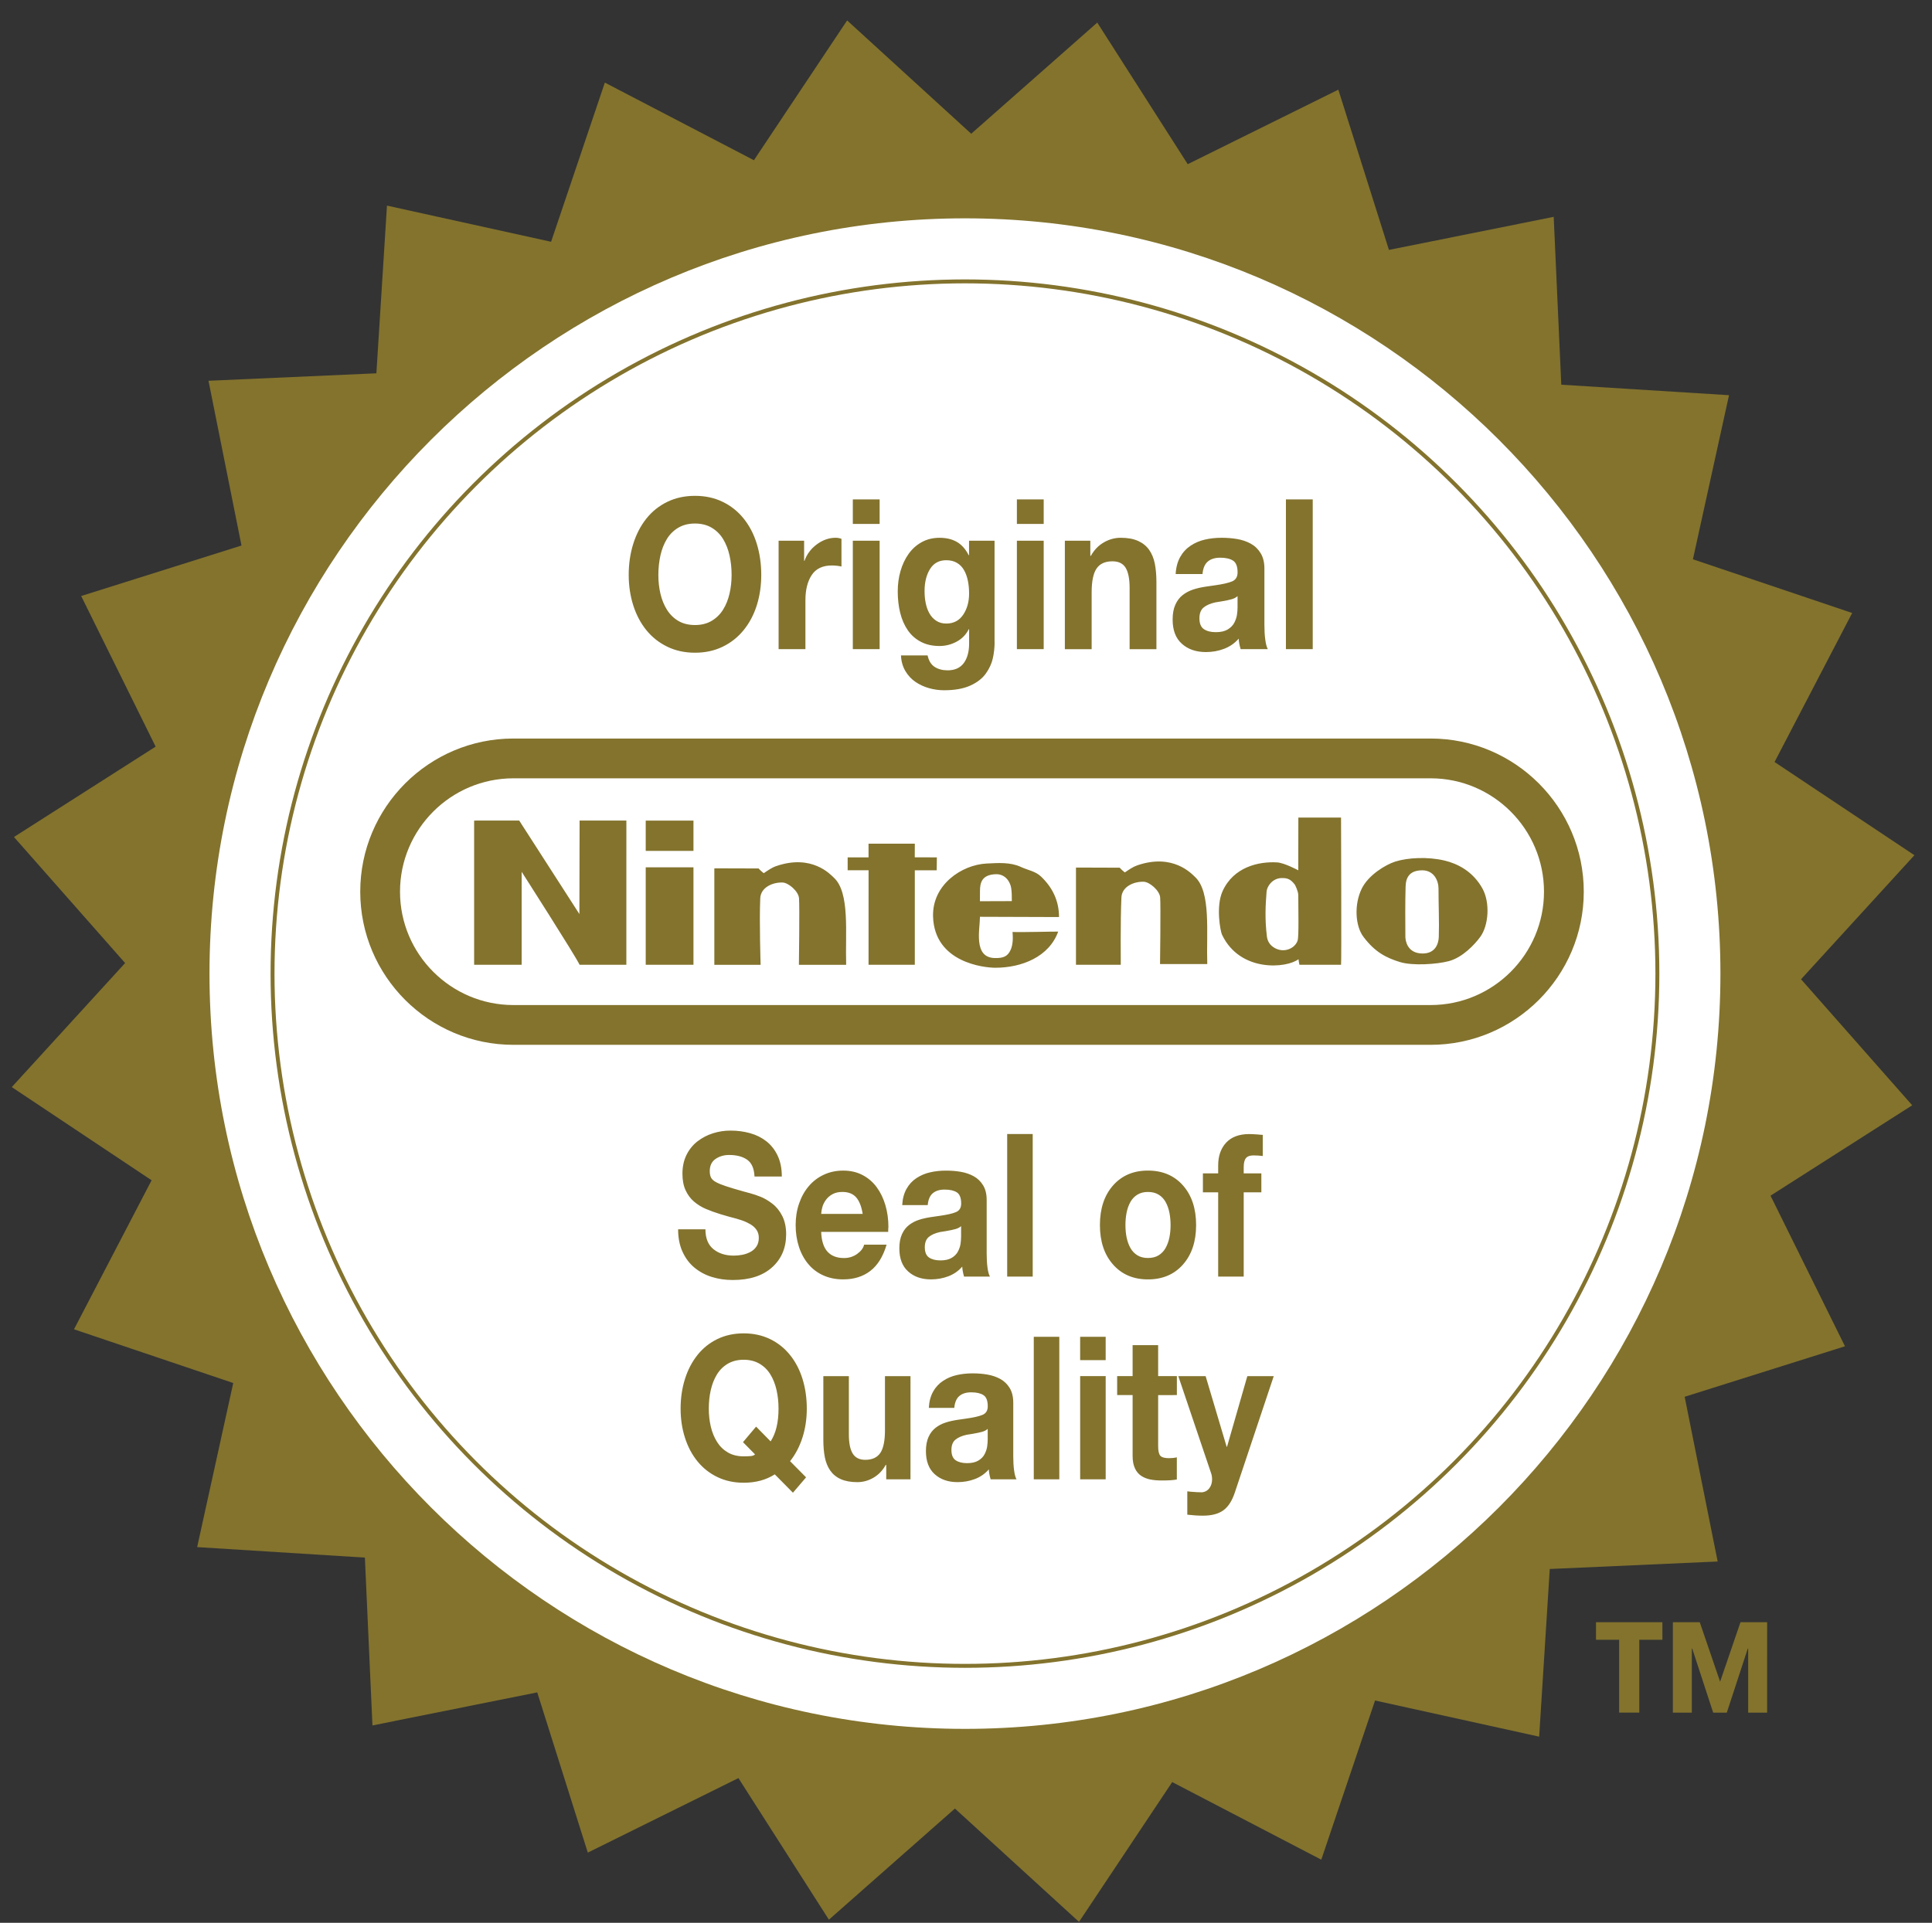
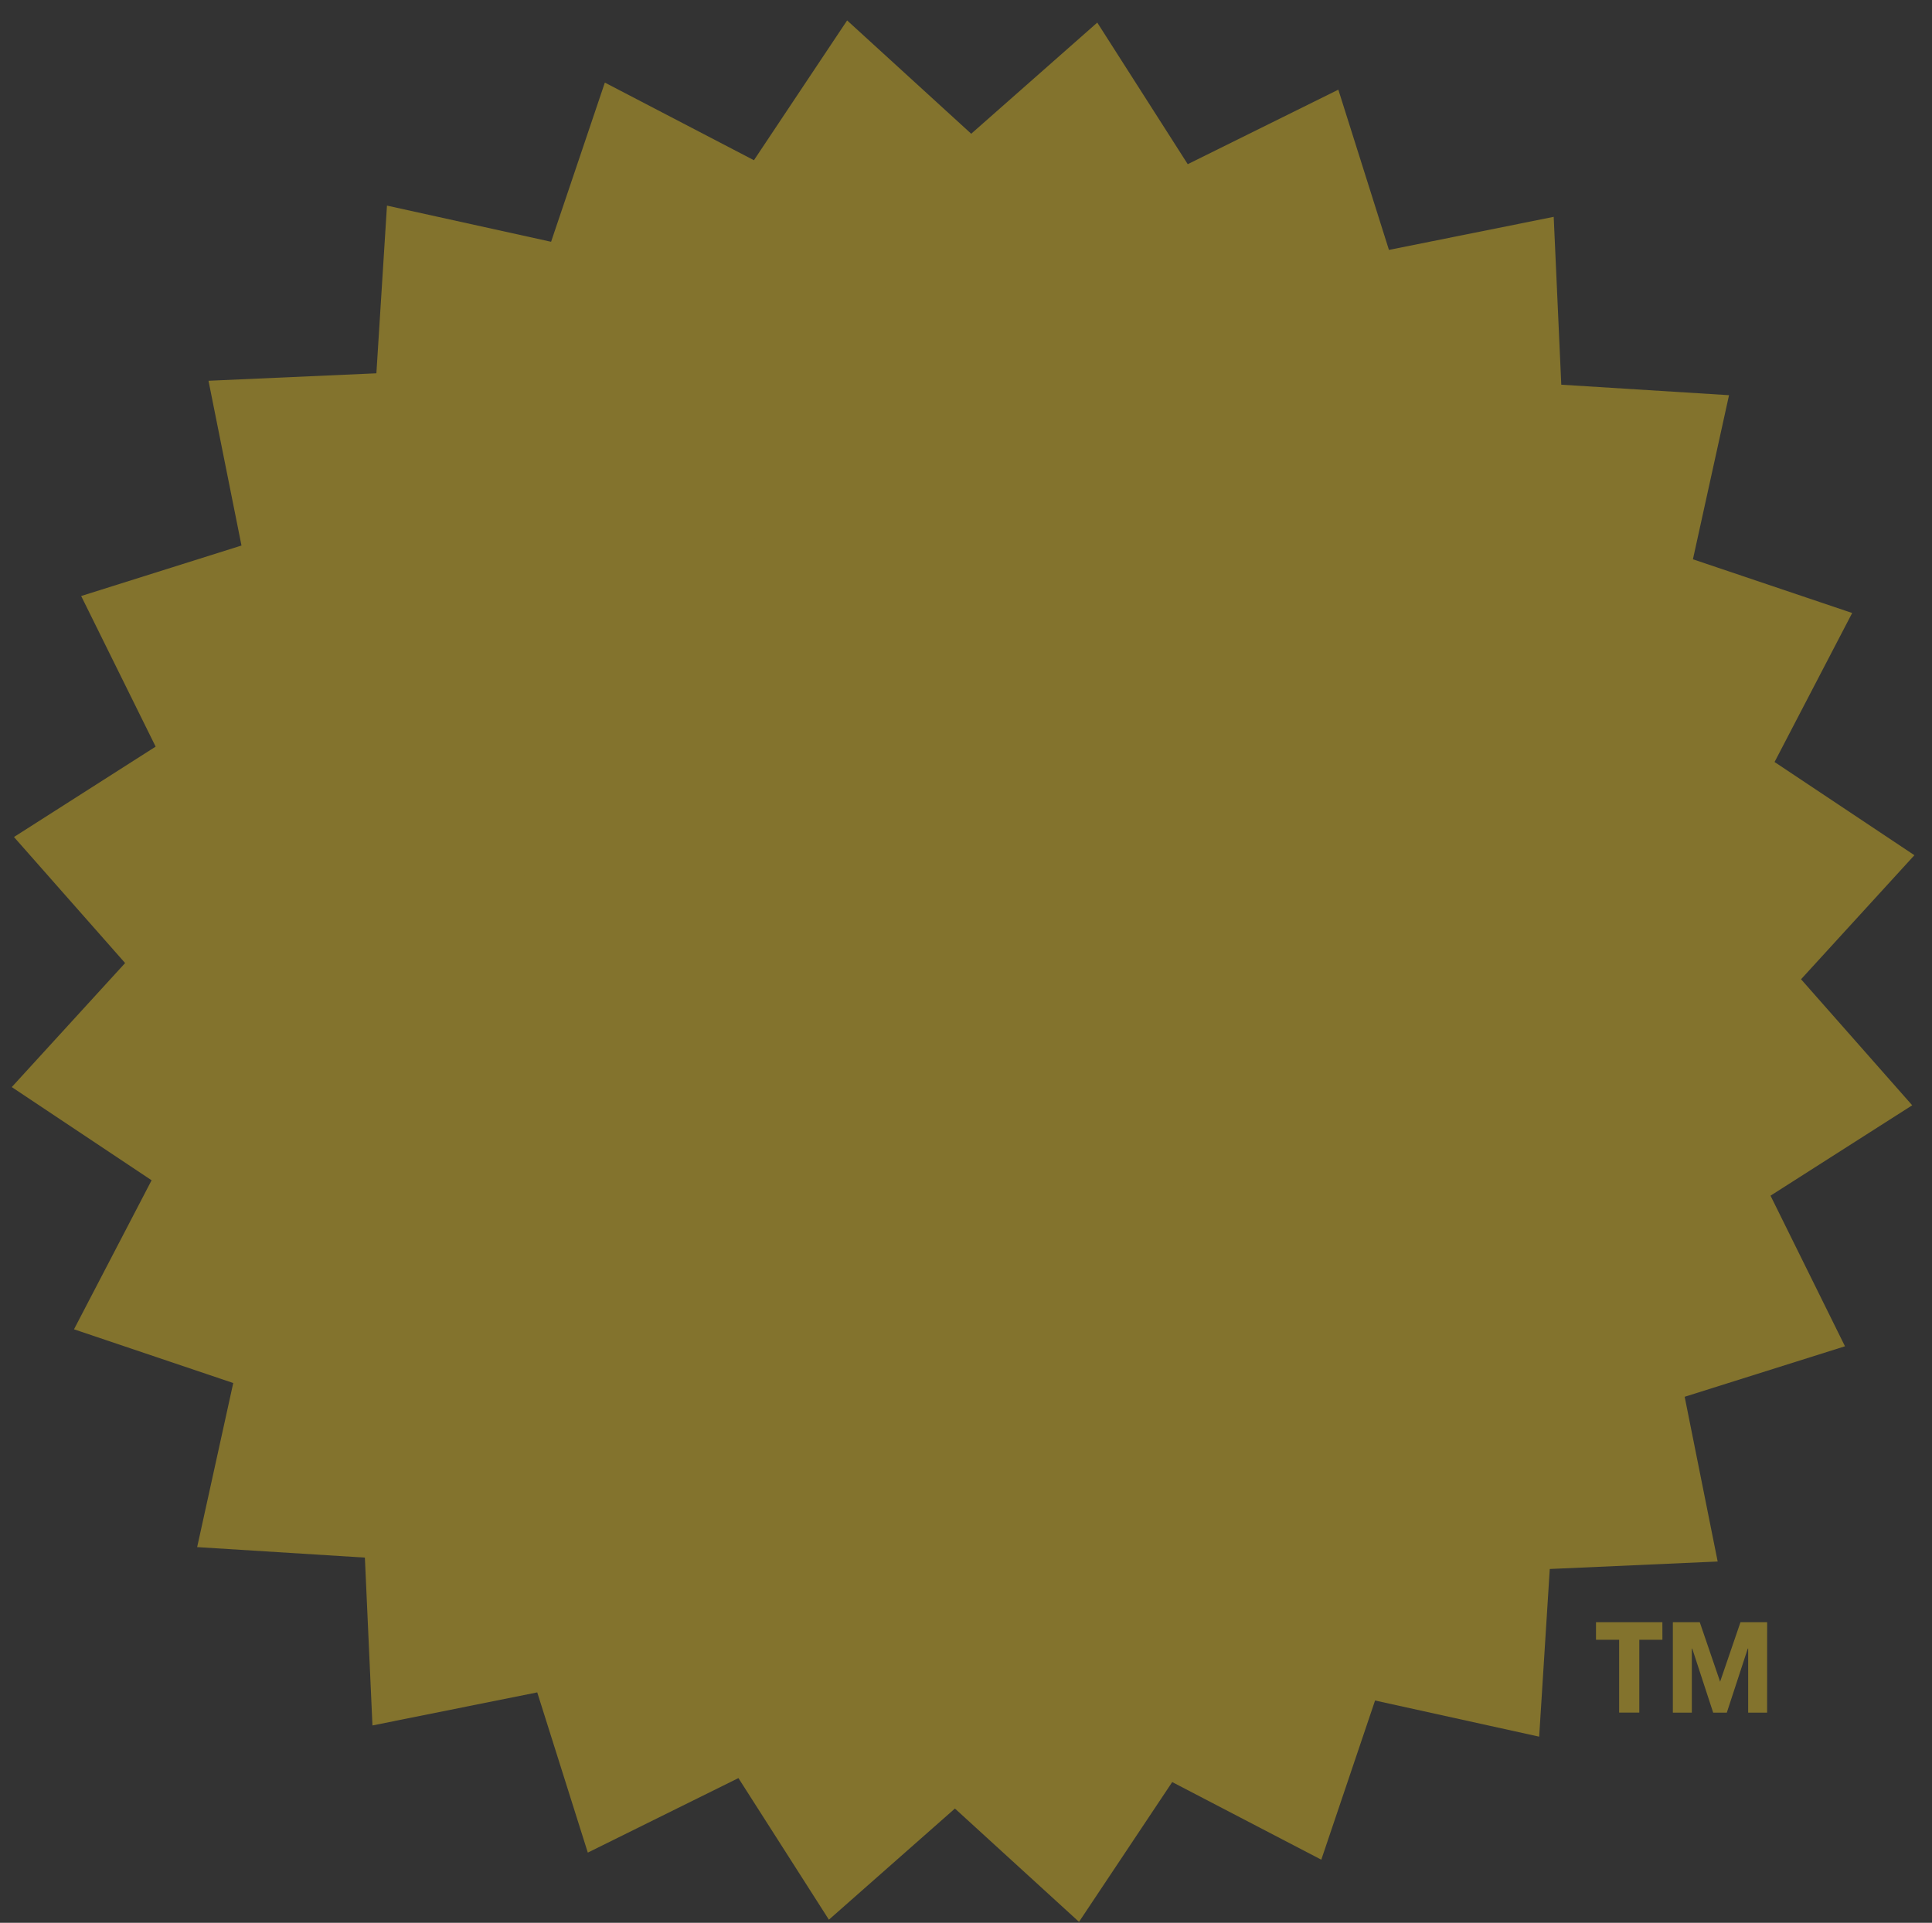
<svg xmlns="http://www.w3.org/2000/svg" version="1.1" id="Layer_1" x="0px" y="0px" width="147.667px" height="147px" viewBox="0 0 147.667 147" enable-background="new 0 0 147.667 147" xml:space="preserve">
  <rect x="0" y="0" width="147.667" height="147" fill="#333333" stroke="none" />
  <defs id="defs93" />
  <path id="polygon4" style="fill:#83732d;fill-opacity:1" d="m 146.154,84.502 -10.829,6.91 5.691,11.514 -12.253,3.86 2.522,12.595 -12.833,0.571 -0.81,12.819 -12.543,-2.764 -4.11,12.169 -11.394,-5.934 -7.124,10.688 -9.484,-8.664 -9.633,8.498 -6.915,-10.826 -11.512,5.697 -3.865,-12.25 -12.595,2.528 -0.579,-12.832 -12.82,-0.802 2.759,-12.545 L 5.656,101.628 11.587,90.234 0.9,83.109 9.563,73.627 1.067,63.991 11.896,57.081 6.204,45.566 18.457,41.707 15.936,29.111 28.768,28.54 l 0.809,-12.821 12.544,2.765 4.109,-12.17 11.394,5.935 7.124,-10.687 9.484,8.663 9.635,-8.498 6.914,10.825 11.511,-5.697 3.868,12.251 12.593,-2.528 0.579,12.833 12.821,0.802 -2.759,12.545 12.172,4.106 -5.933,11.394 10.689,7.125 -8.664,9.483 z" />
-   <path fill="#FFFFFF" d="M73.754,132.176c-31.839,0-57.742-25.902-57.742-57.742s25.903-57.742,57.742-57.742  s57.742,25.903,57.742,57.742C131.496,106.273,105.593,132.176,73.754,132.176L73.754,132.176z" id="path8" style="fill:#ffffff" />
  <circle fill="none" stroke="#83732D" stroke-width="0.3" cx="73.754" cy="74.435" r="52.923" id="circle10" />
  <g id="g88">
    <g id="g86">
      <path id="path84" d="m 127.062,125.363 h -1.767 v 5.57 h -1.541 v -5.57 h -1.769 v -1.342 h 5.074 l 0.003,1.342 z m 8.003,5.571 h -1.448 v -4.898 h -0.03 l -1.603,4.898 h -1.042 l -1.601,-4.898 h -0.03 v 4.898 h -1.45 v -6.912 h 2.056 l 1.555,4.547 1.556,-4.547 h 2.039 l -0.002,6.912 z M 94.386,114.09 c -0.21,0.641 -0.503,1.1 -0.879,1.374 -0.375,0.275 -0.898,0.412 -1.566,0.412 -0.355,0 -0.756,-0.024 -1.193,-0.076 v -1.786 c 0.083,0.01 0.165,0.021 0.247,0.03 0.355,0.031 0.653,0.046 0.893,0.046 0.238,-0.031 0.423,-0.14 0.556,-0.328 0.135,-0.188 0.199,-0.41 0.199,-0.664 0,-0.173 -0.026,-0.336 -0.082,-0.488 l -2.5,-7.401 h 2.088 l 1.607,5.401 h 0.028 l 1.552,-5.401 h 2.019 z m -5.866,-8.883 h 1.431 v 1.45 H 88.52 v 3.907 c 0,0.367 0.057,0.609 0.165,0.731 0.11,0.122 0.33,0.185 0.659,0.185 0.22,0 0.421,-0.021 0.604,-0.063 v 1.693 c -0.272,0.052 -0.653,0.076 -1.14,0.076 -0.33,0 -0.625,-0.024 -0.886,-0.076 -0.261,-0.051 -0.495,-0.146 -0.701,-0.281 -0.206,-0.139 -0.367,-0.331 -0.479,-0.58 -0.115,-0.249 -0.174,-0.563 -0.174,-0.938 v -4.655 h -1.181 v -1.45 h 1.181 v -2.366 h 1.951 z m -4.011,-1.221 H 82.558 V 102.2 h 1.951 z m -1.95,1.221 h 1.951 v 7.891 H 82.559 Z M 79.014,102.2 h 1.951 v 10.897 h -1.951 z m -8.022,5.434 c 0.026,-0.487 0.138,-0.903 0.328,-1.243 0.192,-0.342 0.446,-0.615 0.764,-0.824 0.314,-0.209 0.664,-0.355 1.044,-0.441 0.38,-0.086 0.781,-0.13 1.202,-0.13 0.394,0 0.771,0.028 1.133,0.091 0.362,0.063 0.689,0.173 0.989,0.336 0.297,0.163 0.538,0.396 0.721,0.694 0.183,0.3 0.272,0.674 0.272,1.12 v 4.106 c 0,0.397 0.021,0.75 0.063,1.063 0.041,0.311 0.103,0.541 0.186,0.692 h -1.978 c -0.083,-0.285 -0.128,-0.539 -0.138,-0.763 -0.293,0.336 -0.648,0.583 -1.064,0.74 -0.417,0.157 -0.858,0.237 -1.326,0.237 -0.714,0 -1.296,-0.201 -1.745,-0.604 -0.447,-0.401 -0.673,-0.99 -0.673,-1.765 0,-0.426 0.066,-0.786 0.199,-1.082 0.133,-0.295 0.313,-0.528 0.536,-0.701 0.225,-0.174 0.474,-0.307 0.749,-0.396 0.272,-0.092 0.586,-0.162 0.934,-0.215 0.185,-0.029 0.396,-0.061 0.632,-0.091 0.588,-0.082 1.014,-0.178 1.278,-0.29 0.266,-0.111 0.398,-0.331 0.398,-0.654 0,-0.429 -0.11,-0.714 -0.33,-0.855 -0.222,-0.143 -0.531,-0.213 -0.936,-0.213 -0.385,0 -0.687,0.094 -0.905,0.281 -0.222,0.188 -0.35,0.49 -0.387,0.907 z m 4.506,1.602 c -0.11,0.102 -0.254,0.178 -0.435,0.229 -0.179,0.051 -0.419,0.102 -0.721,0.153 -0.192,0.03 -0.348,0.056 -0.467,0.075 -0.367,0.082 -0.65,0.207 -0.854,0.375 -0.199,0.168 -0.302,0.43 -0.302,0.785 0,0.377 0.108,0.64 0.323,0.787 0.215,0.146 0.506,0.221 0.873,0.221 0.355,0 0.646,-0.066 0.865,-0.198 0.219,-0.132 0.38,-0.298 0.479,-0.496 0.102,-0.199 0.165,-0.392 0.192,-0.58 0.025,-0.188 0.041,-0.369 0.041,-0.542 v -0.809 z m -5.908,3.862 h -1.854 v -1.099 h -0.041 c -0.236,0.428 -0.552,0.753 -0.939,0.978 -0.392,0.225 -0.799,0.336 -1.229,0.336 -0.504,0 -0.925,-0.078 -1.264,-0.229 -0.339,-0.152 -0.606,-0.372 -0.804,-0.656 -0.198,-0.283 -0.334,-0.619 -0.412,-1.008 -0.078,-0.386 -0.117,-0.839 -0.117,-1.357 v -4.854 h 1.951 v 4.457 c 0,0.662 0.099,1.149 0.295,1.465 0.197,0.315 0.515,0.476 0.955,0.476 0.531,0 0.916,-0.178 1.154,-0.527 0.236,-0.352 0.355,-0.928 0.355,-1.732 v -4.136 h 1.951 z m -8.984,1.023 -1.388,-1.404 c -0.668,0.428 -1.461,0.641 -2.376,0.641 -0.742,0 -1.413,-0.145 -2.012,-0.435 -0.602,-0.29 -1.108,-0.692 -1.525,-1.206 -0.417,-0.514 -0.735,-1.117 -0.955,-1.809 -0.22,-0.692 -0.33,-1.43 -0.33,-2.213 0,-0.805 0.11,-1.557 0.33,-2.26 0.22,-0.701 0.538,-1.314 0.955,-1.838 0.417,-0.524 0.925,-0.933 1.525,-1.223 0.6,-0.29 1.271,-0.436 2.012,-0.436 0.741,0 1.413,0.146 2.013,0.436 0.602,0.29 1.11,0.697 1.532,1.223 0.421,0.522 0.739,1.137 0.955,1.838 0.216,0.703 0.323,1.457 0.323,2.26 0,0.783 -0.11,1.519 -0.33,2.205 -0.22,0.688 -0.536,1.291 -0.948,1.81 l 1.223,1.235 z m -2.816,-5.053 1.111,1.13 c 0.403,-0.621 0.604,-1.455 0.604,-2.503 0,-0.5 -0.05,-0.973 -0.151,-1.42 -0.101,-0.447 -0.257,-0.844 -0.467,-1.19 -0.211,-0.346 -0.488,-0.62 -0.831,-0.824 -0.343,-0.202 -0.749,-0.305 -1.216,-0.305 -0.467,0 -0.872,0.103 -1.216,0.305 -0.343,0.204 -0.621,0.479 -0.831,0.824 -0.21,0.347 -0.366,0.743 -0.467,1.19 -0.103,0.449 -0.151,0.922 -0.151,1.42 0,0.479 0.05,0.934 0.151,1.365 0.101,0.434 0.258,0.821 0.474,1.168 0.215,0.346 0.492,0.616 0.831,0.815 0.339,0.198 0.742,0.297 1.209,0.297 0.229,0 0.415,-0.008 0.557,-0.022 0.144,-0.014 0.245,-0.059 0.311,-0.129 l -0.92,-0.933 z M 93.108,91.157 h -1.167 v -1.45 h 1.167 v -0.611 c 0,-0.722 0.204,-1.302 0.611,-1.74 0.408,-0.437 0.996,-0.654 1.766,-0.654 0.146,0 0.357,0.01 0.634,0.029 0.183,0.021 0.314,0.03 0.396,0.03 v 1.618 c -0.229,-0.031 -0.467,-0.046 -0.714,-0.046 -0.266,0 -0.456,0.069 -0.57,0.206 -0.113,0.137 -0.172,0.369 -0.172,0.693 v 0.475 h 1.349 v 1.45 h -1.349 v 6.44 H 93.108 Z M 85.072,90.63 c 0.67,-0.758 1.559,-1.137 2.665,-1.137 1.117,0 2.012,0.379 2.681,1.137 0.669,0.759 1.003,1.769 1.003,3.03 0,1.251 -0.334,2.257 -1.003,3.015 -0.668,0.759 -1.563,1.138 -2.681,1.138 -1.106,0 -1.995,-0.379 -2.665,-1.138 -0.668,-0.758 -1.003,-1.763 -1.003,-3.015 0,-1.262 0.335,-2.271 1.003,-3.03 z m 1.037,3.975 c 0.062,0.295 0.156,0.563 0.289,0.802 0.132,0.239 0.313,0.427 0.536,0.565 0.226,0.137 0.492,0.204 0.804,0.204 0.32,0 0.595,-0.067 0.817,-0.204 0.224,-0.14 0.403,-0.326 0.536,-0.565 0.133,-0.239 0.229,-0.507 0.289,-0.802 0.06,-0.295 0.089,-0.609 0.089,-0.945 0,-0.336 -0.03,-0.654 -0.089,-0.954 -0.062,-0.3 -0.156,-0.57 -0.289,-0.81 -0.133,-0.238 -0.313,-0.428 -0.536,-0.563 -0.225,-0.138 -0.497,-0.206 -0.817,-0.206 -0.312,0 -0.578,0.068 -0.804,0.206 -0.225,0.137 -0.401,0.326 -0.536,0.563 -0.133,0.238 -0.229,0.51 -0.289,0.81 -0.06,0.3 -0.089,0.618 -0.089,0.954 0,0.336 0.03,0.653 0.089,0.945 z M 76.981,86.7 h 1.951 v 10.897 h -1.951 z m -8.023,5.434 c 0.026,-0.487 0.138,-0.903 0.33,-1.243 0.19,-0.342 0.444,-0.615 0.762,-0.824 0.318,-0.209 0.664,-0.355 1.044,-0.441 0.38,-0.086 0.781,-0.13 1.202,-0.13 0.394,0 0.771,0.028 1.133,0.091 0.362,0.063 0.691,0.173 0.989,0.336 0.297,0.163 0.538,0.396 0.721,0.694 0.183,0.3 0.274,0.674 0.274,1.12 v 4.106 c 0,0.397 0.021,0.75 0.062,1.063 0.041,0.311 0.104,0.541 0.188,0.692 h -1.979 c -0.083,-0.285 -0.128,-0.539 -0.138,-0.763 -0.293,0.336 -0.648,0.583 -1.064,0.74 -0.417,0.157 -0.857,0.237 -1.326,0.237 -0.714,0 -1.296,-0.201 -1.743,-0.604 -0.449,-0.401 -0.675,-0.99 -0.675,-1.765 0,-0.426 0.066,-0.786 0.199,-1.082 0.133,-0.295 0.313,-0.528 0.536,-0.701 0.225,-0.174 0.474,-0.307 0.749,-0.396 0.274,-0.092 0.586,-0.162 0.934,-0.215 0.185,-0.029 0.396,-0.061 0.634,-0.091 0.586,-0.082 1.012,-0.178 1.276,-0.29 0.266,-0.111 0.398,-0.331 0.398,-0.654 0,-0.429 -0.11,-0.714 -0.33,-0.855 -0.22,-0.143 -0.531,-0.213 -0.934,-0.213 -0.387,0 -0.688,0.094 -0.907,0.281 -0.222,0.188 -0.35,0.49 -0.385,0.907 z m 4.506,1.602 c -0.11,0.102 -0.254,0.178 -0.435,0.229 -0.179,0.051 -0.419,0.102 -0.721,0.153 -0.19,0.03 -0.348,0.056 -0.467,0.075 -0.367,0.082 -0.65,0.207 -0.852,0.375 -0.202,0.168 -0.304,0.43 -0.304,0.785 0,0.377 0.108,0.64 0.323,0.787 0.215,0.146 0.506,0.221 0.873,0.221 0.357,0 0.646,-0.066 0.865,-0.198 0.219,-0.132 0.38,-0.298 0.479,-0.496 0.103,-0.199 0.165,-0.392 0.192,-0.58 0.026,-0.188 0.041,-0.369 0.041,-0.542 V 93.736 Z M 62.763,94.18 c 0.027,0.682 0.188,1.187 0.481,1.51 0.293,0.326 0.714,0.49 1.264,0.49 0.375,0 0.709,-0.104 1.003,-0.313 0.293,-0.208 0.472,-0.445 0.536,-0.71 h 1.717 c -0.266,0.905 -0.68,1.573 -1.243,2.007 -0.563,0.434 -1.257,0.648 -2.082,0.648 -0.549,0 -1.049,-0.101 -1.497,-0.299 -0.447,-0.197 -0.831,-0.481 -1.146,-0.854 -0.316,-0.372 -0.561,-0.814 -0.729,-1.328 -0.168,-0.514 -0.254,-1.071 -0.254,-1.671 0,-0.591 0.087,-1.14 0.263,-1.647 0.174,-0.51 0.421,-0.953 0.74,-1.328 0.32,-0.377 0.705,-0.67 1.154,-0.877 0.449,-0.209 0.938,-0.313 1.47,-0.313 0.561,0 1.058,0.113 1.491,0.343 0.437,0.229 0.797,0.542 1.085,0.938 0.289,0.396 0.508,0.854 0.66,1.373 0.151,0.521 0.227,1.068 0.227,1.648 0,0.041 -0.005,0.102 -0.014,0.184 0,0.093 0,0.158 0,0.199 z m 3.174,-1.375 c -0.092,-0.57 -0.259,-0.992 -0.501,-1.267 -0.243,-0.274 -0.593,-0.412 -1.051,-0.412 -0.293,0 -0.543,0.056 -0.749,0.168 -0.206,0.112 -0.373,0.254 -0.501,0.427 -0.128,0.174 -0.22,0.354 -0.275,0.543 -0.055,0.188 -0.087,0.368 -0.096,0.541 z m -12.02,1.175 c 0,0.682 0.204,1.188 0.609,1.519 0.407,0.331 0.929,0.496 1.561,0.496 0.21,0 0.423,-0.021 0.639,-0.062 0.216,-0.039 0.421,-0.111 0.618,-0.213 0.197,-0.104 0.355,-0.242 0.474,-0.422 0.119,-0.178 0.18,-0.398 0.18,-0.664 0,-0.244 -0.062,-0.449 -0.18,-0.617 -0.117,-0.168 -0.278,-0.312 -0.479,-0.429 -0.202,-0.116 -0.421,-0.216 -0.659,-0.297 -0.238,-0.082 -0.559,-0.173 -0.962,-0.274 -0.266,-0.082 -0.476,-0.144 -0.632,-0.184 -0.433,-0.132 -0.813,-0.271 -1.142,-0.412 -0.327,-0.142 -0.63,-0.326 -0.898,-0.557 -0.271,-0.229 -0.485,-0.52 -0.646,-0.87 -0.161,-0.35 -0.239,-0.771 -0.239,-1.261 0,-0.537 0.103,-1.018 0.309,-1.435 0.206,-0.417 0.485,-0.763 0.838,-1.038 0.353,-0.273 0.746,-0.479 1.181,-0.617 0.437,-0.138 0.883,-0.207 1.341,-0.207 0.529,0 1.031,0.066 1.504,0.199 0.472,0.131 0.888,0.34 1.25,0.625 0.36,0.285 0.646,0.651 0.857,1.1 0.21,0.447 0.316,0.978 0.316,1.588 H 57.669 C 57.642,89.337 57.456,88.91 57.111,88.666 56.767,88.422 56.307,88.3 55.73,88.3 c -0.401,0 -0.751,0.104 -1.044,0.307 -0.293,0.203 -0.438,0.514 -0.438,0.931 0,0.213 0.037,0.384 0.108,0.511 0.073,0.127 0.201,0.239 0.387,0.336 0.183,0.098 0.426,0.196 0.728,0.297 0.302,0.104 0.797,0.25 1.483,0.443 0.026,0 0.101,0.021 0.22,0.061 0.028,0.01 0.055,0.017 0.083,0.017 0.33,0.092 0.632,0.192 0.907,0.305 0.273,0.112 0.563,0.283 0.863,0.513 0.304,0.229 0.556,0.539 0.758,0.931 0.199,0.392 0.302,0.862 0.302,1.411 0,1.039 -0.357,1.881 -1.072,2.525 -0.714,0.646 -1.717,0.971 -3.008,0.971 -0.561,0 -1.087,-0.076 -1.587,-0.229 C 53.921,97.477 53.477,97.24 53.087,96.92 52.696,96.6 52.391,96.191 52.167,95.699 51.94,95.206 51.83,94.633 51.83,93.982 h 2.09 v 0 h -0.003 z m 44.369,-55.8 h 2.049 v 11.448 h -2.049 z m -8.428,5.708 c 0.029,-0.513 0.146,-0.948 0.348,-1.307 0.202,-0.358 0.469,-0.646 0.801,-0.866 0.332,-0.22 0.697,-0.374 1.097,-0.465 0.399,-0.09 0.82,-0.136 1.265,-0.136 0.412,0 0.811,0.032 1.188,0.096 0.38,0.064 0.729,0.182 1.039,0.353 0.313,0.171 0.565,0.414 0.758,0.729 0.193,0.315 0.288,0.708 0.288,1.178 v 4.313 c 0,0.417 0.021,0.788 0.065,1.114 0.043,0.326 0.106,0.569 0.193,0.729 h -2.076 c -0.088,-0.299 -0.137,-0.566 -0.146,-0.802 -0.308,0.353 -0.681,0.612 -1.118,0.778 -0.437,0.166 -0.9,0.249 -1.393,0.249 -0.75,0 -1.361,-0.211 -1.833,-0.633 -0.474,-0.422 -0.707,-1.04 -0.707,-1.852 0,-0.449 0.067,-0.828 0.209,-1.139 0.14,-0.31 0.327,-0.556 0.563,-0.737 0.235,-0.182 0.498,-0.321 0.787,-0.417 0.289,-0.096 0.615,-0.171 0.981,-0.225 0.19,-0.032 0.414,-0.064 0.664,-0.096 0.613,-0.085 1.063,-0.187 1.342,-0.304 0.279,-0.118 0.418,-0.348 0.418,-0.689 0,-0.449 -0.115,-0.749 -0.346,-0.898 -0.231,-0.15 -0.56,-0.225 -0.981,-0.225 -0.404,0 -0.721,0.099 -0.952,0.296 -0.229,0.198 -0.366,0.516 -0.402,0.954 h -2.052 z m 4.733,1.684 c -0.115,0.107 -0.267,0.187 -0.455,0.241 -0.188,0.054 -0.44,0.107 -0.757,0.16 -0.202,0.032 -0.366,0.059 -0.491,0.08 -0.385,0.086 -0.683,0.217 -0.895,0.393 -0.212,0.176 -0.318,0.452 -0.318,0.826 0,0.396 0.113,0.671 0.339,0.826 0.228,0.155 0.531,0.232 0.916,0.232 0.375,0 0.679,-0.069 0.909,-0.208 0.229,-0.139 0.397,-0.313 0.505,-0.521 0.105,-0.208 0.173,-0.411 0.202,-0.609 0.029,-0.198 0.043,-0.387 0.043,-0.569 V 45.572 Z M 81.388,41.339 h 1.948 v 1.154 h 0.043 c 0.25,-0.449 0.58,-0.791 0.989,-1.026 0.407,-0.235 0.839,-0.353 1.292,-0.353 0.527,0 0.972,0.081 1.326,0.241 0.355,0.16 0.639,0.388 0.846,0.682 0.207,0.294 0.351,0.646 0.433,1.058 0.082,0.412 0.123,0.89 0.123,1.437 v 5.099 h -2.049 v -4.682 c 0,-0.694 -0.103,-1.208 -0.303,-1.539 -0.202,-0.331 -0.539,-0.497 -1.012,-0.497 -0.558,0 -0.962,0.185 -1.212,0.553 -0.25,0.369 -0.375,0.976 -0.375,1.82 v 4.345 H 81.39 v -8.29 z M 79.772,40.056 H 77.723 V 38.18 h 2.049 z m -2.049,1.283 h 2.049 v 8.29 h -2.049 z m -1.703,7.76 c 0,0.417 -0.046,0.829 -0.137,1.235 -0.091,0.406 -0.272,0.796 -0.541,1.17 -0.271,0.374 -0.667,0.679 -1.19,0.914 -0.522,0.235 -1.188,0.353 -1.999,0.353 -0.385,0 -0.768,-0.054 -1.146,-0.16 -0.38,-0.107 -0.729,-0.268 -1.039,-0.481 -0.313,-0.214 -0.57,-0.492 -0.772,-0.834 -0.2,-0.342 -0.313,-0.737 -0.332,-1.187 h 2.035 c 0.086,0.406 0.266,0.698 0.534,0.874 0.271,0.176 0.603,0.265 0.996,0.265 0.548,0 0.96,-0.185 1.234,-0.553 0.272,-0.369 0.409,-0.869 0.409,-1.5 v -1.09 h -0.027 c -0.211,0.417 -0.522,0.735 -0.933,0.954 -0.407,0.219 -0.844,0.329 -1.306,0.329 -0.539,0 -1.012,-0.106 -1.421,-0.32 -0.409,-0.214 -0.743,-0.51 -1.003,-0.89 -0.26,-0.379 -0.452,-0.82 -0.577,-1.323 -0.125,-0.503 -0.188,-1.047 -0.188,-1.635 0,-0.545 0.068,-1.063 0.209,-1.555 0.139,-0.492 0.346,-0.93 0.618,-1.315 0.274,-0.385 0.611,-0.687 1.012,-0.906 0.397,-0.219 0.854,-0.329 1.362,-0.329 0.512,0 0.947,0.104 1.313,0.313 0.366,0.209 0.668,0.548 0.909,1.018 h 0.027 V 41.34 h 1.948 v 7.759 z m -2.403,-2.1 c 0.303,-0.449 0.453,-0.989 0.453,-1.62 0,-0.353 -0.029,-0.681 -0.094,-0.986 -0.063,-0.305 -0.161,-0.575 -0.296,-0.81 -0.135,-0.235 -0.313,-0.419 -0.541,-0.553 -0.226,-0.133 -0.498,-0.2 -0.813,-0.2 -0.55,0 -0.964,0.225 -1.241,0.673 -0.279,0.449 -0.418,1.01 -0.418,1.684 0,0.321 0.027,0.625 0.086,0.914 0.057,0.289 0.149,0.551 0.281,0.786 0.13,0.235 0.303,0.425 0.52,0.569 0.217,0.144 0.474,0.216 0.772,0.216 0.558,0 0.988,-0.224 1.291,-0.673 z M 67.232,40.056 H 65.183 V 38.18 h 2.049 z m -2.049,1.283 h 2.049 v 8.29 h -2.049 z m -5.671,0 h 1.948 v 1.539 h 0.027 c 0.185,-0.513 0.5,-0.935 0.952,-1.267 0.452,-0.331 0.93,-0.497 1.431,-0.497 0.152,0 0.303,0.027 0.445,0.081 v 2.116 c -0.086,-0.021 -0.198,-0.04 -0.339,-0.056 -0.14,-0.016 -0.271,-0.024 -0.396,-0.024 -0.702,0 -1.215,0.243 -1.537,0.729 -0.323,0.486 -0.483,1.13 -0.483,1.932 v 3.736 H 59.511 V 41.339 Z M 48.4,41.58 c 0.231,-0.738 0.565,-1.381 1.003,-1.932 0.438,-0.551 0.974,-0.978 1.604,-1.283 0.63,-0.305 1.334,-0.457 2.114,-0.457 0.778,0 1.482,0.152 2.112,0.457 0.63,0.305 1.167,0.732 1.609,1.283 0.442,0.551 0.777,1.194 1.003,1.932 0.226,0.737 0.339,1.528 0.339,2.373 0,0.823 -0.113,1.595 -0.339,2.317 -0.226,0.721 -0.561,1.354 -1.003,1.9 -0.442,0.545 -0.979,0.97 -1.609,1.274 -0.63,0.305 -1.335,0.457 -2.112,0.457 -0.779,0 -1.484,-0.152 -2.114,-0.457 -0.63,-0.305 -1.164,-0.727 -1.604,-1.267 -0.438,-0.54 -0.771,-1.173 -1.003,-1.9 -0.229,-0.727 -0.346,-1.501 -0.346,-2.325 0,-0.844 0.115,-1.635 0.346,-2.372 z m 2.078,3.808 c 0.106,0.454 0.271,0.863 0.498,1.227 0.228,0.363 0.519,0.649 0.873,0.857 0.355,0.208 0.779,0.313 1.271,0.313 0.489,0 0.917,-0.107 1.275,-0.321 0.36,-0.214 0.651,-0.5 0.873,-0.858 0.223,-0.358 0.385,-0.764 0.491,-1.218 0.105,-0.455 0.159,-0.933 0.159,-1.435 0,-0.524 -0.053,-1.021 -0.159,-1.491 -0.106,-0.47 -0.27,-0.887 -0.491,-1.251 -0.222,-0.363 -0.512,-0.652 -0.873,-0.866 -0.359,-0.213 -0.787,-0.321 -1.275,-0.321 -0.49,0 -0.916,0.107 -1.277,0.321 -0.361,0.214 -0.652,0.502 -0.873,0.866 -0.222,0.364 -0.385,0.781 -0.491,1.251 -0.104,0.47 -0.159,0.967 -0.159,1.491 -10e-4,0.502 0.052,0.98 0.158,1.435 z m 35.105,20.949 c 0.112,0.141 0.306,0.293 0.39,0.363 0.332,-0.222 0.602,-0.422 0.96,-0.546 2.719,-0.929 4.13,0.634 4.403,0.888 1.241,1.148 0.859,4.264 0.938,6.66 0.039,0 -3.61,0 -3.61,0 0,0 0.06,-4.488 0.009,-5.097 -0.045,-0.529 -0.809,-1.175 -1.248,-1.193 -0.748,-0.029 -1.672,0.357 -1.713,1.201 -0.082,1.715 -0.049,5.146 -0.049,5.146 h -3.424 v -7.433 z m -32.58,-1.284 v -2.318 h -3.649 v 2.318 z m 0,8.706 v -7.45 h -3.649 v 7.45 z M 102.5,73.758 c 0,0.001 -3.192,0.001 -3.183,0.001 -0.012,0 -0.071,-0.427 -0.071,-0.427 -0.893,0.693 -4.463,1.035 -5.846,-1.875 -0.123,-0.258 -0.48,-2.148 0.037,-3.308 0.844,-1.883 2.787,-2.298 4.173,-2.217 0.557,0.032 1.62,0.604 1.62,0.604 l 0.006,-4.033 3.263,0.002 c 0.001,0.002 0.04,11.254 0.001,11.253 z m -3.32,-1.852 c 0.104,-0.324 0.05,-2.438 0.05,-3.469 0,-0.286 -0.227,-0.76 -0.279,-0.827 -0.271,-0.331 -0.479,-0.503 -1.021,-0.48 -0.693,0.029 -1.093,0.642 -1.122,1.032 -0.083,1.034 -0.14,2.097 0.022,3.417 0.034,0.313 0.182,0.611 0.468,0.813 0.772,0.55 1.684,0.13 1.882,-0.486 z m 5.035,-0.278 c -0.632,-0.833 -0.729,-2.47 -0.136,-3.685 0.516,-1.061 1.847,-1.842 2.547,-2.068 0.949,-0.307 2.492,-0.393 3.791,-0.082 0.959,0.23 2.154,0.801 2.896,2.147 0.579,1.058 0.479,2.796 -0.177,3.692 -0.419,0.574 -1.353,1.571 -2.394,1.847 -0.906,0.242 -2.771,0.375 -3.758,0.067 -1.075,-0.335 -1.905,-0.775 -2.769,-1.918 z m 4.509,1.269 c 1,0.007 1.229,-0.773 1.246,-1.265 0.04,-1.122 -0.024,-2.515 -0.021,-3.691 0.002,-0.606 -0.342,-1.404 -1.248,-1.404 -1.305,-0.001 -1.259,1.021 -1.271,1.404 -0.027,0.647 -0.027,2.854 -0.014,3.688 0.005,0.278 0.139,1.262 1.308,1.268 z M 71.315,70.055 c -0.063,-2.416 2.182,-3.936 4.081,-4.036 0.901,-0.045 1.826,-0.116 2.639,0.263 0.514,0.243 1.104,0.321 1.525,0.725 0.842,0.797 1.383,1.81 1.383,3.103 L 74.9,70.09 c 0,0.95 -0.529,3.118 1.127,3.154 0.635,0.014 0.991,-0.101 1.227,-0.645 0.172,-0.405 0.175,-0.884 0.137,-1.349 0.609,0.036 3.176,-0.039 3.488,-0.027 -0.693,1.926 -2.783,2.763 -4.799,2.763 -0.837,10e-4 -4.67,-0.38 -4.765,-3.931 z m 3.584,-1.155 2.438,-0.008 c -0.001,-0.417 -0.001,-0.645 -0.047,-0.985 -0.063,-0.457 -0.432,-1.104 -1.195,-1.072 -1.039,0.043 -1.192,0.634 -1.193,1.278 -0.004,0.281 -0.002,0.571 -0.003,0.787 z m -3.292,-3.353 -0.013,0.991 -1.673,-10e-4 v 7.222 h -3.536 l 0.002,-7.225 h -1.599 v -0.987 l 1.597,0.002 -0.002,-1.05 h 3.538 l -0.004,1.046 z m -13.624,0.849 c 0.115,0.141 0.307,0.292 0.391,0.361 0.333,-0.22 0.601,-0.422 0.961,-0.545 2.717,-0.931 4.128,0.634 4.401,0.889 1.241,1.147 0.861,4.264 0.938,6.66 0.04,0 -3.612,0 -3.612,0 0,0 0.063,-4.488 0.008,-5.096 -0.045,-0.531 -0.805,-1.177 -1.249,-1.195 -0.745,-0.029 -1.671,0.357 -1.713,1.2 -0.081,1.715 0.028,5.091 0.028,5.091 H 54.598 V 66.386 Z M 36.239,73.759 V 62.735 l 3.445,-0.002 4.6,7.149 0.015,-7.147 h 3.576 l -0.002,11.024 c 0,0 -2.38,0 -3.574,0 -0.311,-0.676 -4.428,-7.109 -4.428,-7.109 v 7.11 z m 73.104,6.12 c 6.453,0 11.708,-5.252 11.708,-11.708 0,-6.456 -5.255,-11.709 -11.708,-11.709 H 39.242 c -6.456,0 -11.708,5.253 -11.708,11.709 0,6.456 5.252,11.708 11.708,11.708 z M 39.242,76.838 c -4.779,0 -8.668,-3.888 -8.668,-8.667 0,-4.779 3.889,-8.668 8.668,-8.668 h 70.102 c 4.777,0 8.667,3.889 8.667,8.668 0,4.779 -3.888,8.667 -8.667,8.667 z" style="fill:#83732d;fill-opacity:1" />
    </g>
  </g>
</svg>